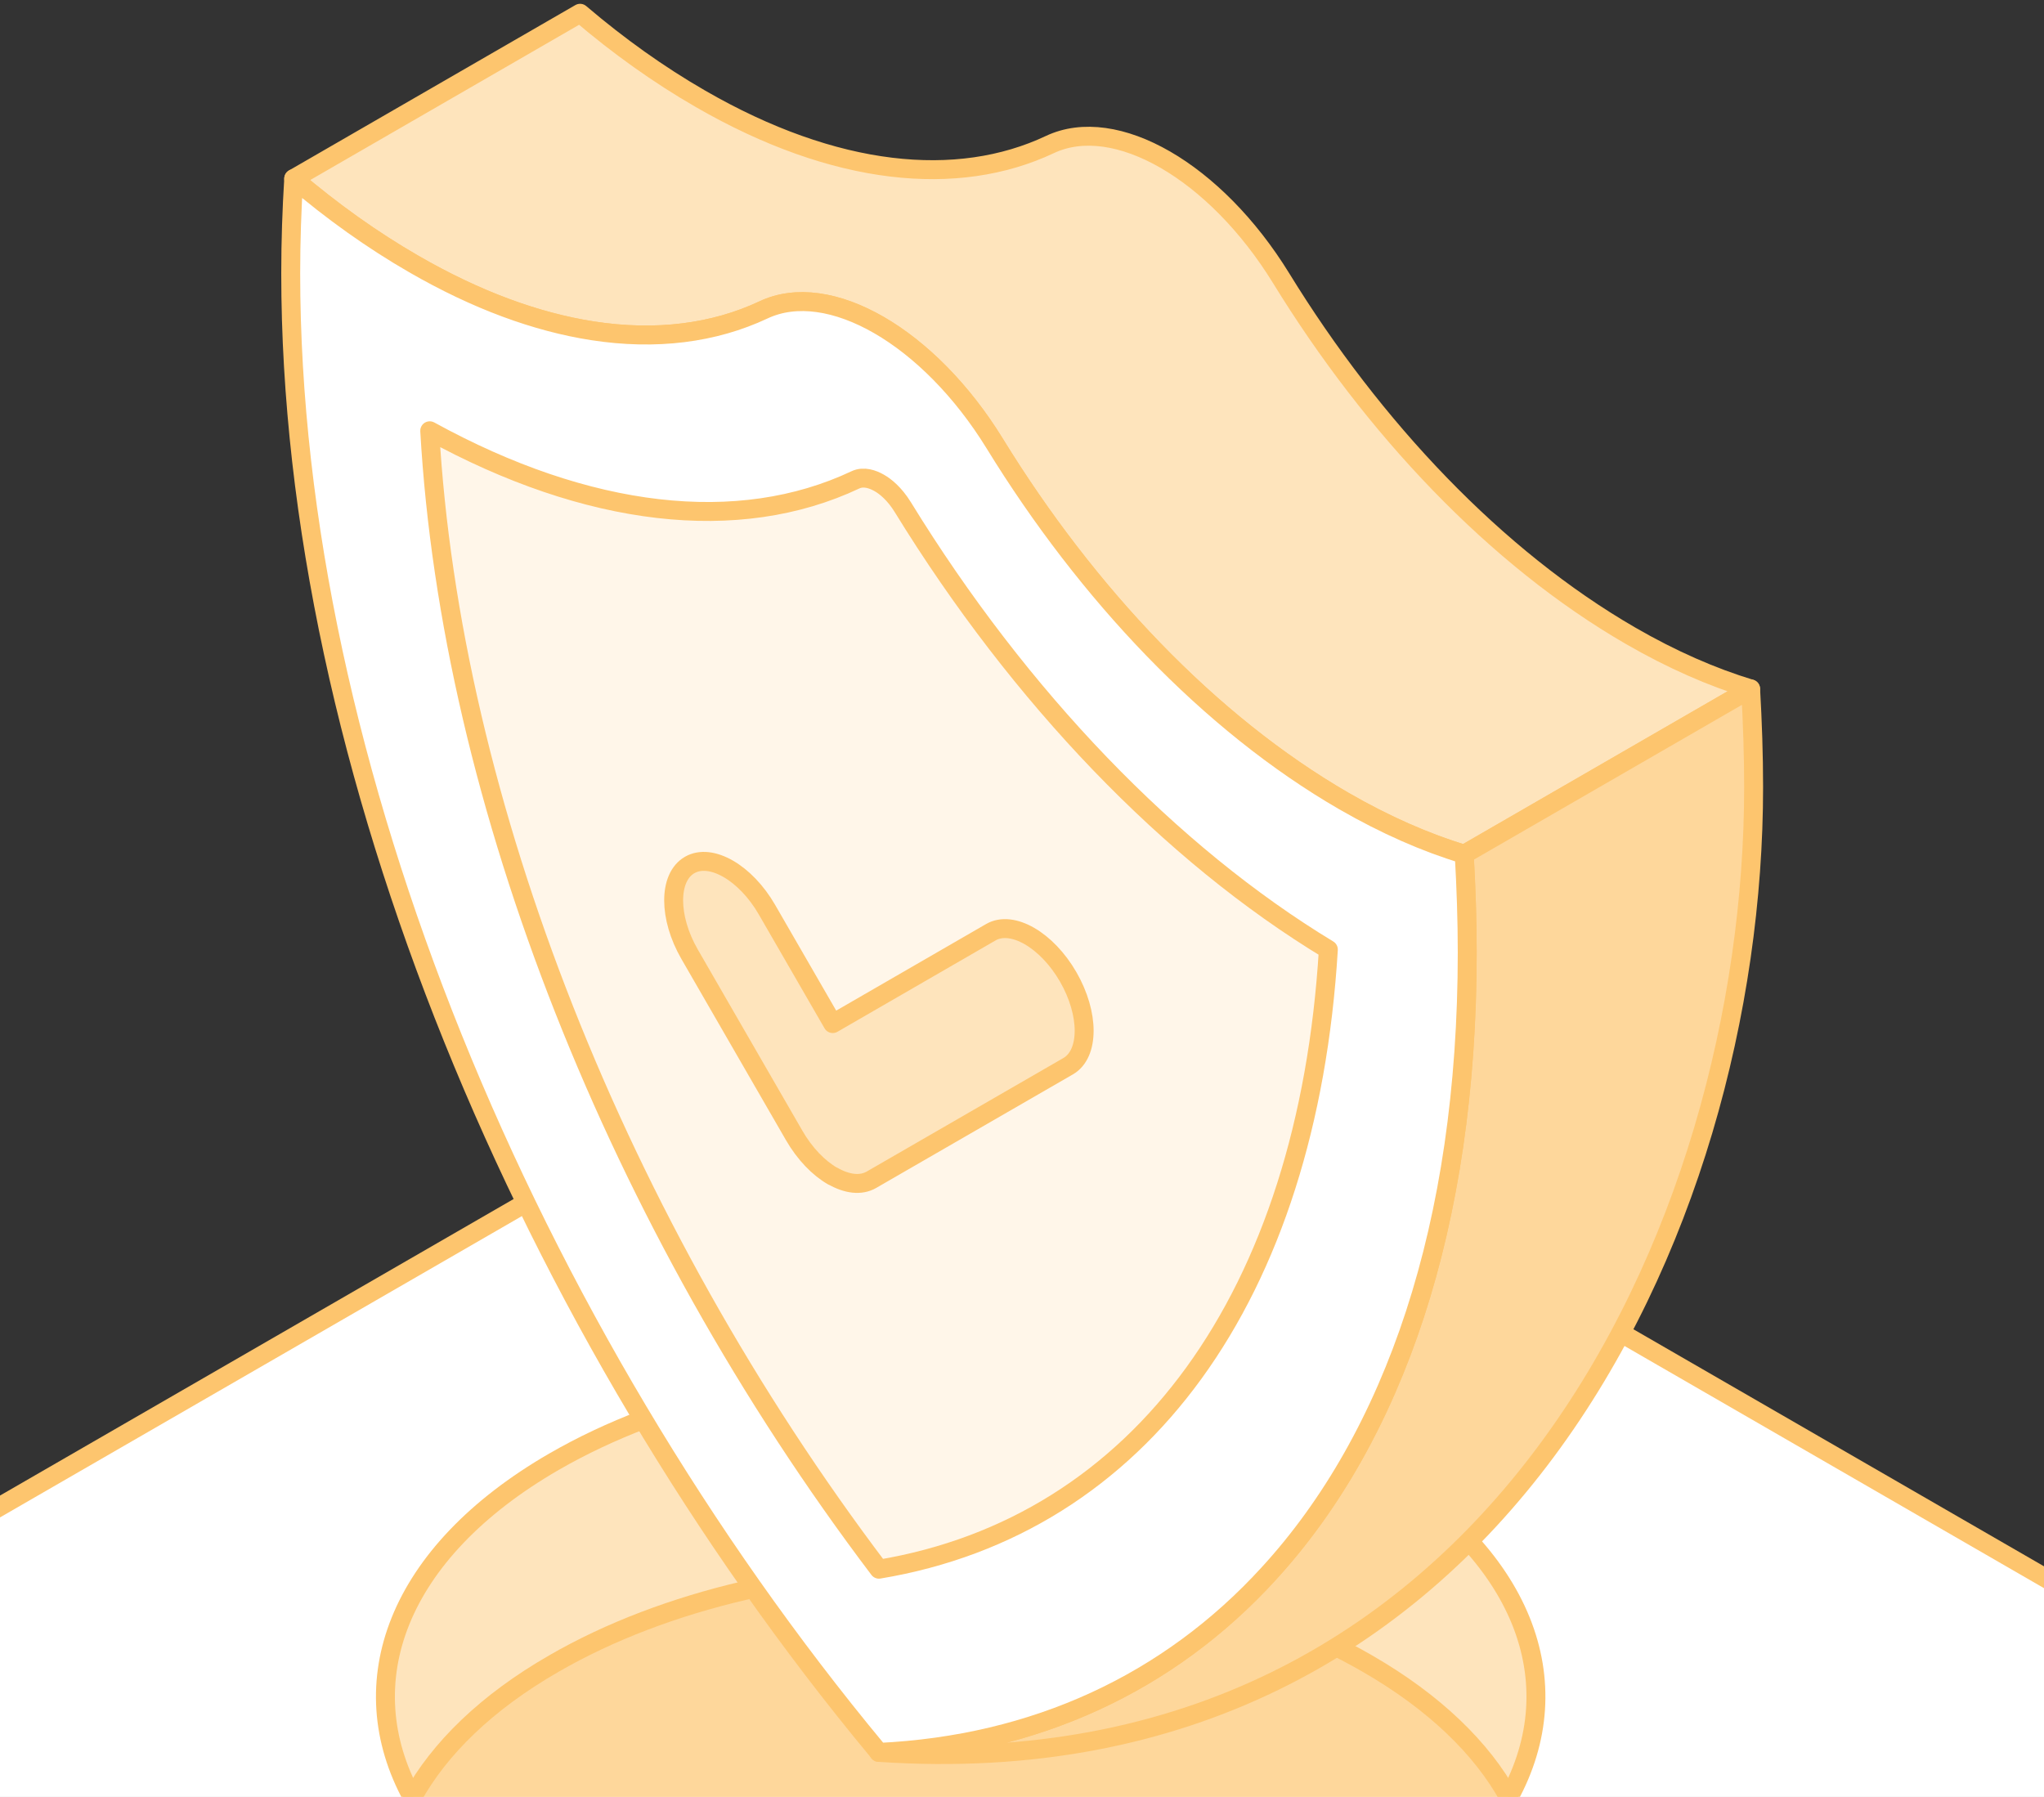
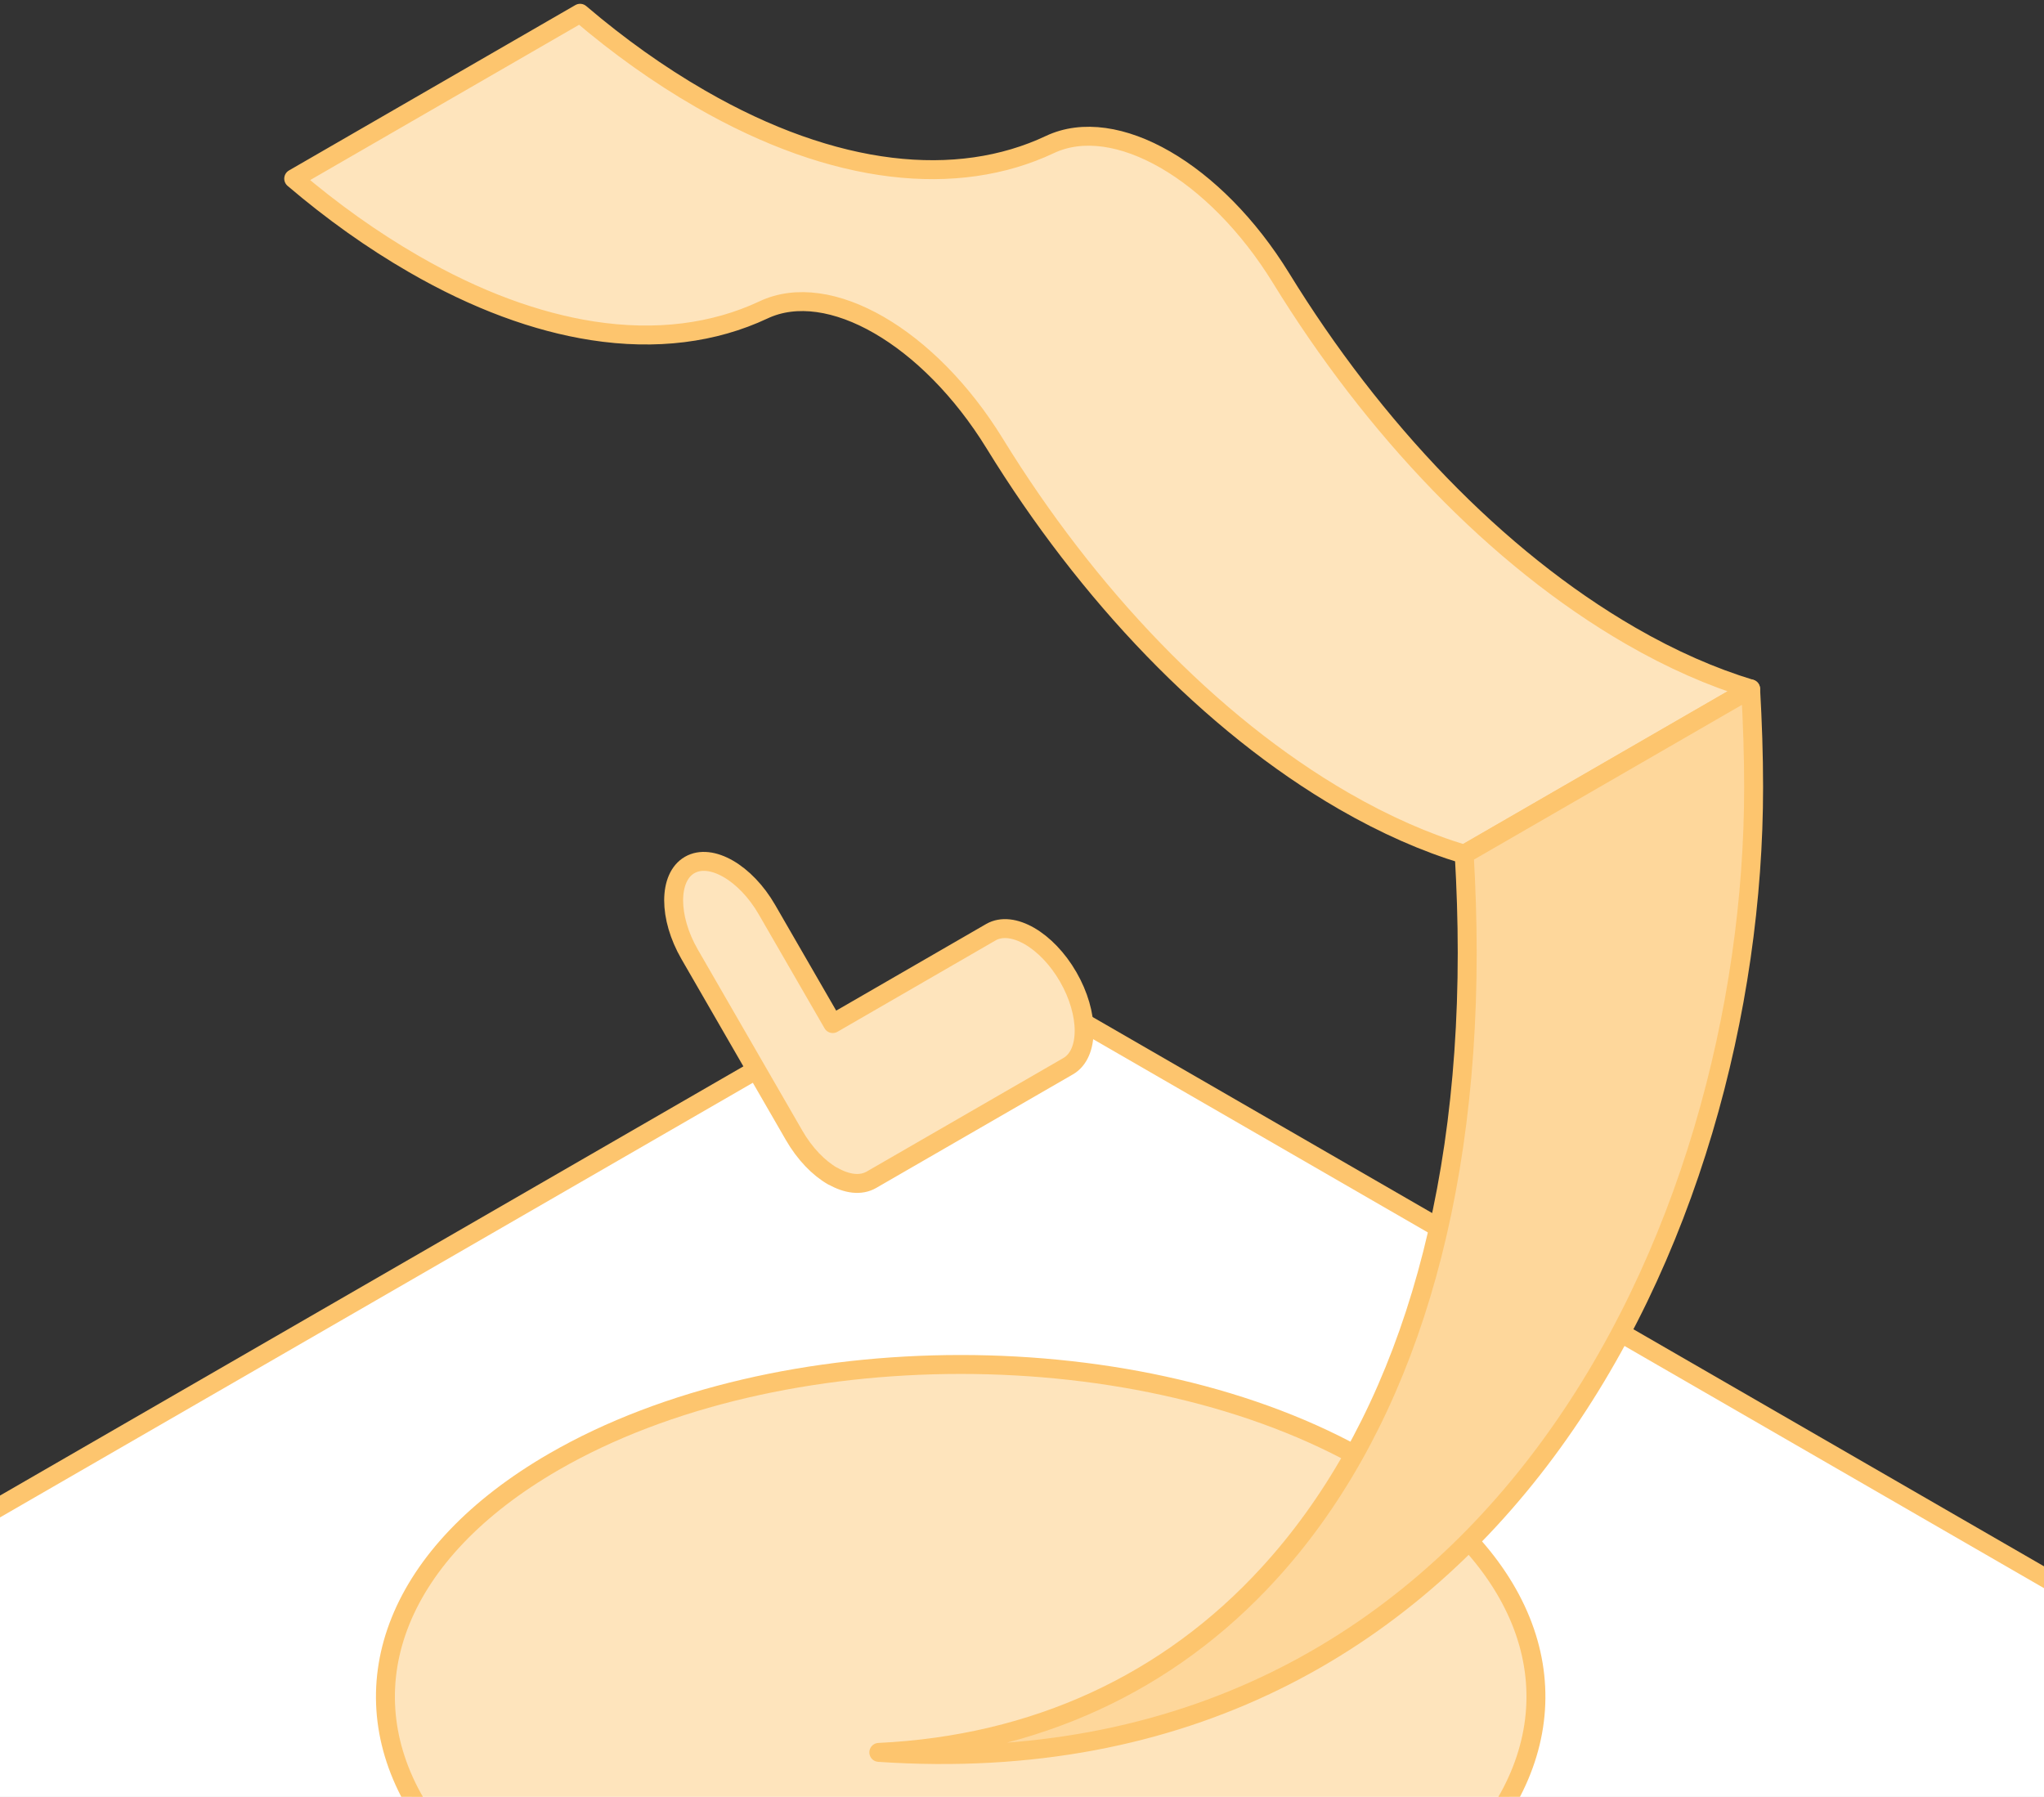
<svg xmlns="http://www.w3.org/2000/svg" width="91" height="80" viewBox="0 0 91 80" fill="none">
  <rect x="0" y="0" width="91" height="80" fill="#333333" stroke="none" />
  <g id="Group">
    <path id="Vector" d="M119.773 97.536C119.773 98.955 119.07 100.381 117.665 101.189L98.03 112.528L47.689 141.59C44.647 143.346 40.896 143.346 37.854 141.59L-12.487 112.521L-32.122 101.182C-33.527 100.374 -34.23 98.955 -34.23 97.536C-34.23 96.117 -33.527 94.691 -32.122 93.883L37.854 53.483C40.896 51.726 44.647 51.726 47.689 53.483L117.665 93.883C119.07 94.691 119.773 96.117 119.773 97.536Z" fill="white" stroke="#FDC56E" stroke-width="0.843" stroke-linecap="round" stroke-linejoin="round" />
    <g id="Group_2">
      <path id="Vector_2" d="M96.893 75.541V95.436C96.893 96.553 96.338 97.67 95.235 98.309L47.746 125.728C44.669 127.505 40.875 127.505 37.798 125.728L-9.691 98.309C-10.794 97.67 -11.349 96.553 -11.349 95.436V75.541C-11.349 76.658 -10.794 77.775 -9.691 78.414L37.798 105.826C40.875 107.603 44.669 107.603 47.746 105.826L95.235 78.414C96.338 77.775 96.886 76.658 96.886 75.541H96.893Z" fill="#FFF6E9" stroke="#FDC56E" stroke-width="0.843" stroke-linecap="round" stroke-linejoin="round" />
      <path id="Vector_3" d="M96.886 75.541C96.886 76.658 96.338 77.775 95.235 78.414L47.746 105.826C44.669 107.603 40.875 107.603 37.798 105.826L-9.691 78.414C-10.794 77.775 -11.349 76.658 -11.349 75.541C-11.349 74.424 -10.794 73.307 -9.691 72.668L37.798 45.249C40.875 43.472 44.669 43.472 47.746 45.249L95.235 72.668C96.338 73.307 96.886 74.424 96.886 75.541Z" fill="white" stroke="#FDC56E" stroke-width="0.843" stroke-linecap="round" stroke-linejoin="round" />
      <g id="Group_3">
        <path id="Vector_4" d="M67.176 80.03C65.982 82.208 63.882 84.266 60.875 85.994C50.878 91.769 34.658 91.769 24.661 85.994C21.661 84.266 19.568 82.208 18.36 80.03C15.557 74.923 17.664 69.127 24.661 65.081C34.658 59.306 50.878 59.306 60.875 65.081C67.879 69.127 69.986 74.923 67.176 80.03Z" fill="#FEE4BC" stroke="#FDC56E" stroke-width="0.843" stroke-linecap="round" stroke-linejoin="round" />
-         <path id="Vector_5" d="M67.176 80.03C65.982 82.208 63.881 84.266 60.875 85.994C50.878 91.769 34.657 91.769 24.661 85.994C21.661 84.266 19.568 82.208 18.359 80.03C19.561 77.852 21.654 75.794 24.661 74.066C34.657 68.291 50.878 68.291 60.875 74.066C63.874 75.794 65.982 77.852 67.176 80.03Z" fill="#FED79B" stroke="#FDC56E" stroke-width="0.843" stroke-linecap="round" stroke-linejoin="round" />
      </g>
    </g>
    <g id="Group_4">
      <path id="Vector_6" d="M77.938 30.672L65.188 38.035C63.466 37.515 61.675 36.728 59.835 35.667C53.842 32.204 48.391 26.429 44.281 19.741C41.359 14.993 36.905 12.421 33.99 13.798C31.791 14.831 29.206 15.168 26.367 14.726C23.888 14.339 21.218 13.37 18.422 11.754C16.582 10.693 14.79 9.415 13.076 7.954L25.826 0.591C27.541 2.053 29.332 3.331 31.173 4.392C37.165 7.855 42.63 8.375 46.74 6.436C49.655 5.059 54.109 7.63 57.032 12.379C61.141 19.067 66.6 24.842 72.592 28.305C74.425 29.366 76.224 30.152 77.938 30.672Z" fill="#FEE4BC" stroke="#FDC56E" stroke-width="0.843" stroke-linecap="round" stroke-linejoin="round" />
      <path id="Vector_7" d="M78.072 35.049C78.072 54.733 66.438 79.876 39.125 78.021C46.073 77.691 52.03 74.944 56.491 70.055C62.062 63.971 65.321 54.571 65.321 42.411C65.321 40.964 65.272 39.503 65.188 38.035L77.938 30.672C78.022 32.141 78.072 33.602 78.072 35.049Z" fill="#FED79B" stroke="#FDC56E" stroke-width="0.843" stroke-linecap="round" stroke-linejoin="round" />
-       <path id="Vector_8" d="M65.322 42.411C65.322 54.571 62.062 63.971 56.491 70.054C52.031 74.944 46.073 77.691 39.125 78.021C39.097 77.986 39.069 77.951 39.041 77.915C23.495 59.173 12.943 34.051 12.943 12.175C12.943 10.728 12.992 9.323 13.077 7.953C14.791 9.415 16.582 10.693 18.423 11.754C21.219 13.37 23.888 14.339 26.368 14.726C29.206 15.168 31.791 14.831 33.99 13.798C36.906 12.421 41.359 14.992 44.282 19.741C48.391 26.429 53.843 32.204 59.835 35.667C61.676 36.728 63.467 37.515 65.188 38.034C65.272 39.503 65.322 40.964 65.322 42.411Z" fill="white" stroke="#FDC56E" stroke-width="0.843" stroke-linecap="round" stroke-linejoin="round" />
-       <path id="Vector_9" d="M39.132 69.865C27.485 54.473 20.066 35.688 19.132 19.179C26.164 23.043 32.873 23.823 38.085 21.364C38.458 21.189 38.865 21.343 39.139 21.498C39.413 21.652 39.82 21.975 40.193 22.579C45.405 31.059 52.107 38.02 59.139 42.278C58.205 57.705 50.786 67.926 39.132 69.865Z" fill="#FFF6E9" stroke="#FDC56E" stroke-width="0.843" stroke-linecap="round" stroke-linejoin="round" />
      <path id="Vector_10" d="M37.074 52.366C36.449 52.007 35.831 51.375 35.353 50.546L30.703 42.488C29.754 40.845 29.754 39.06 30.703 38.512C31.651 37.964 33.197 38.856 34.145 40.5L37.074 45.572L44.113 41.505C45.062 40.957 46.607 41.849 47.556 43.493C48.504 45.137 48.504 46.921 47.556 47.469L38.795 52.527C38.318 52.801 37.699 52.717 37.074 52.359V52.366Z" fill="#FEE4BC" stroke="#FDC56E" stroke-width="0.843" stroke-linecap="round" stroke-linejoin="round" />
    </g>
  </g>
</svg>